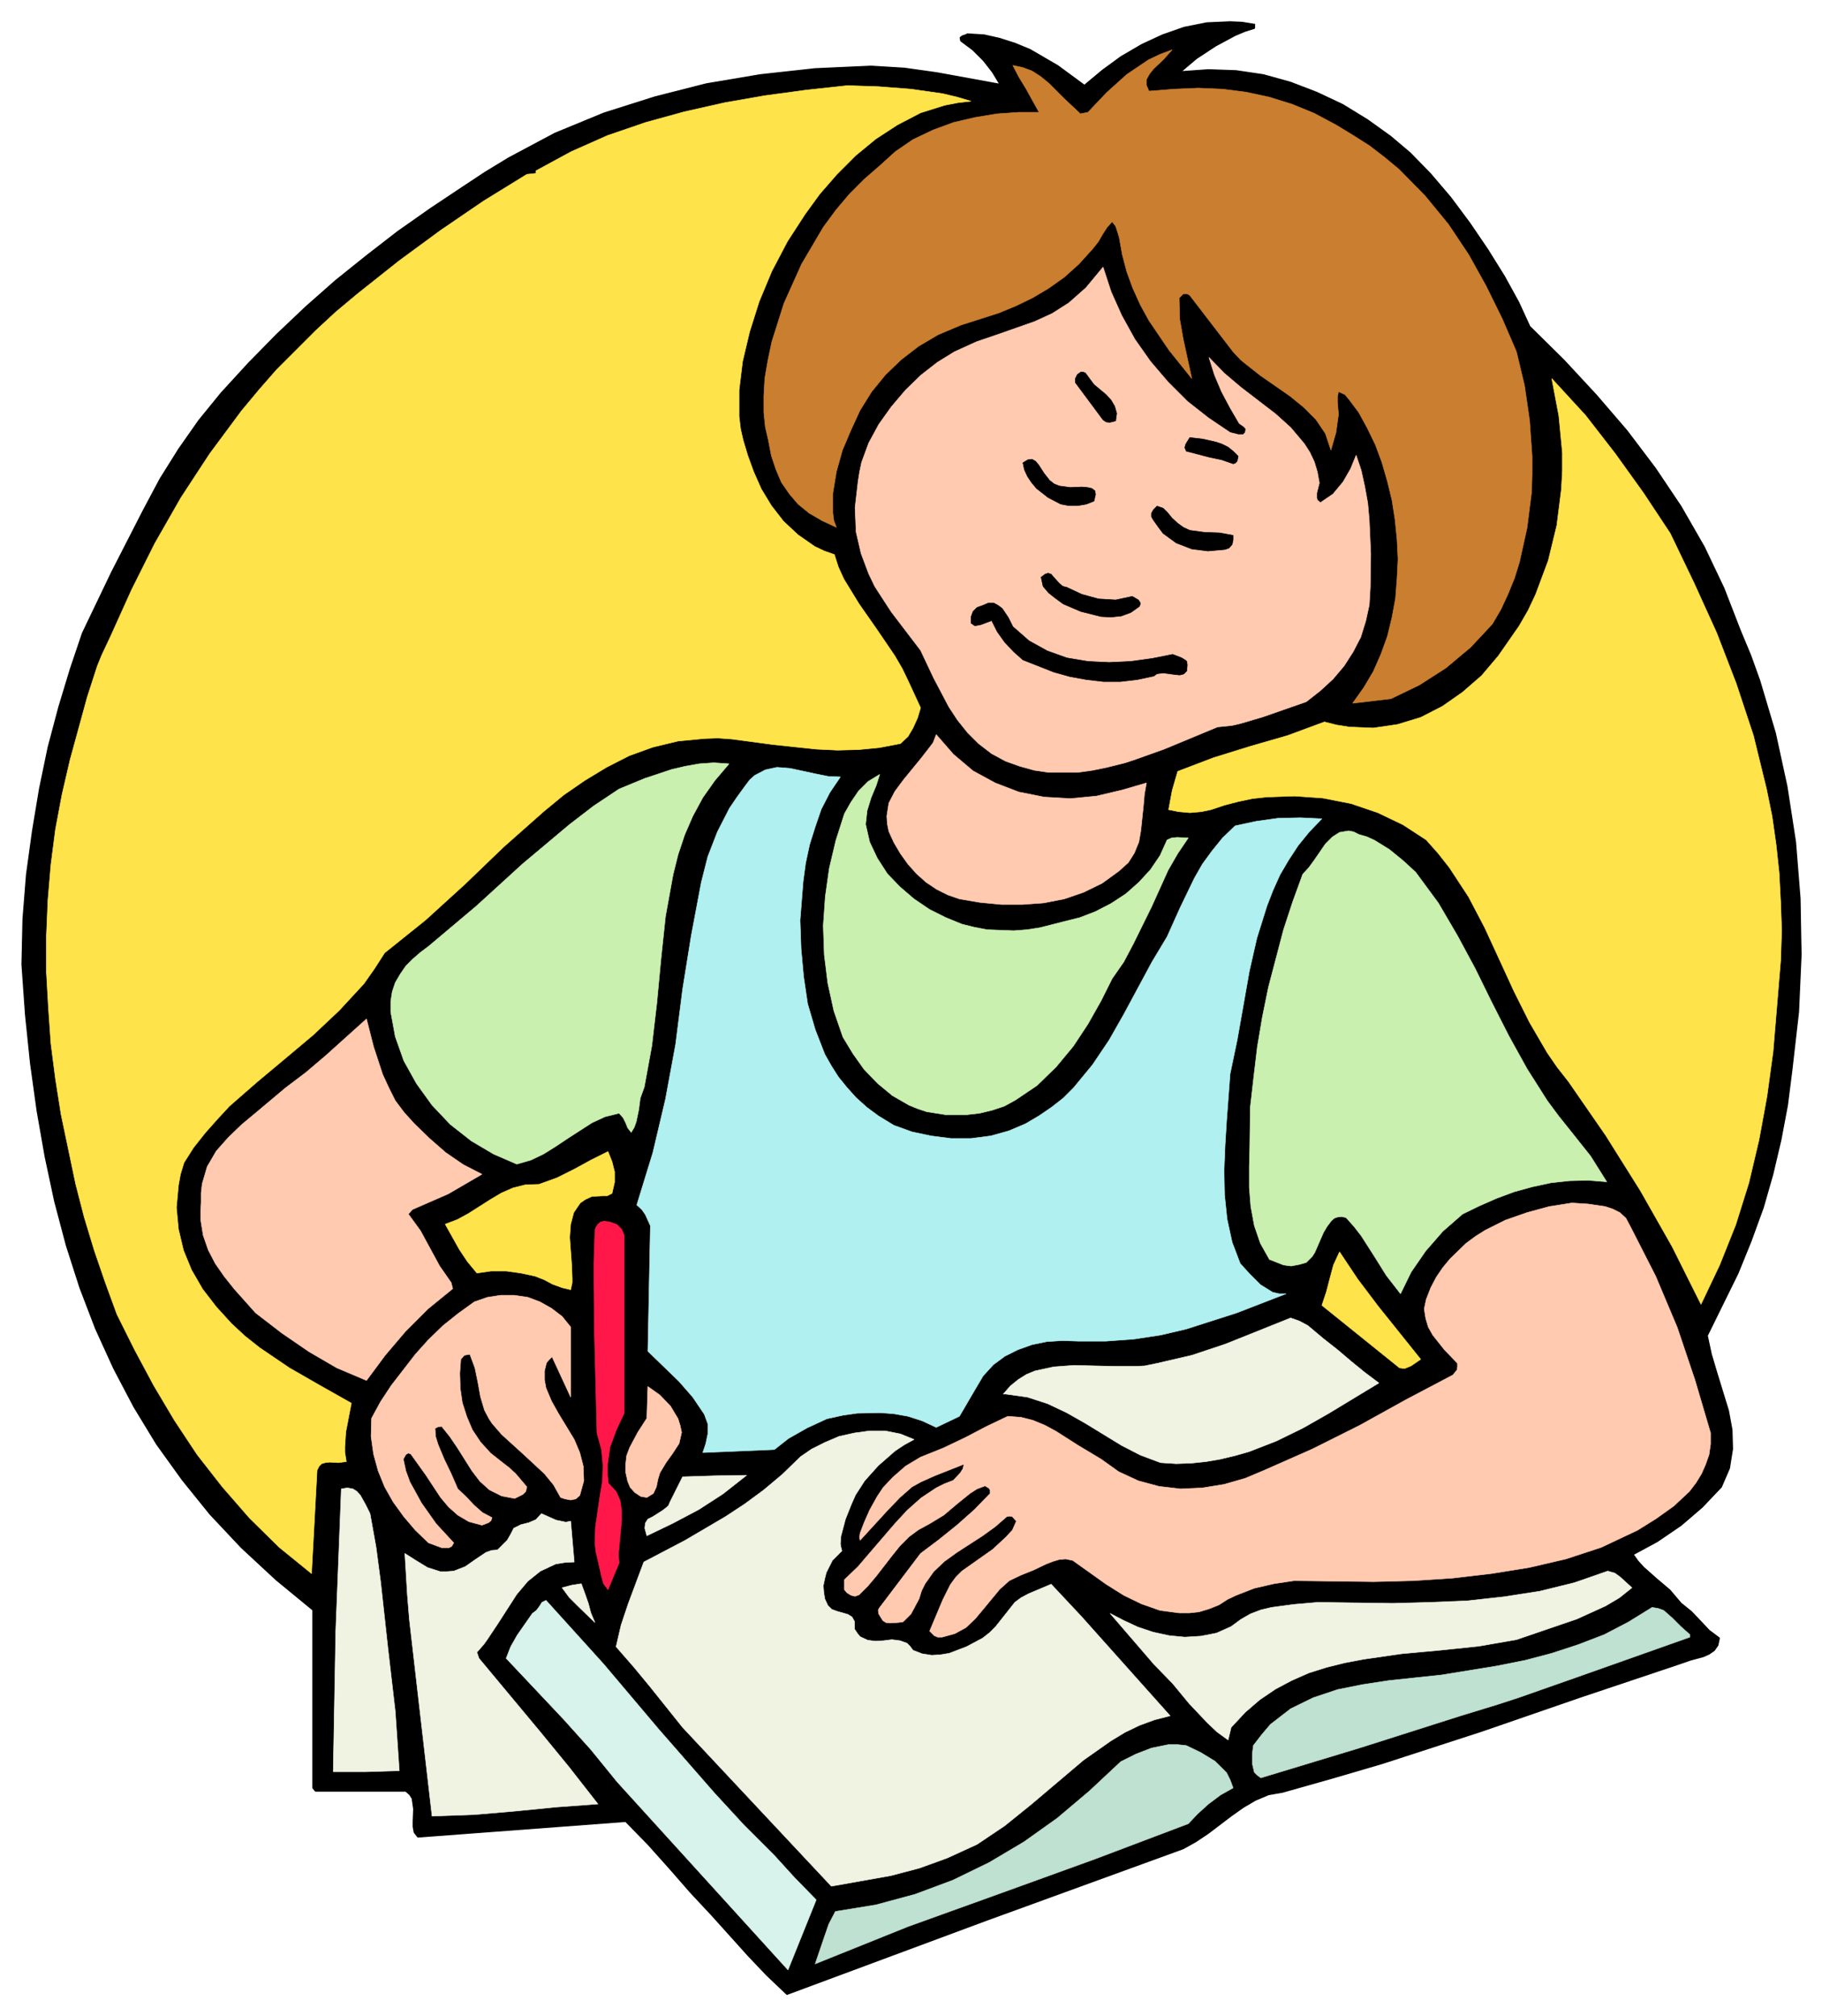
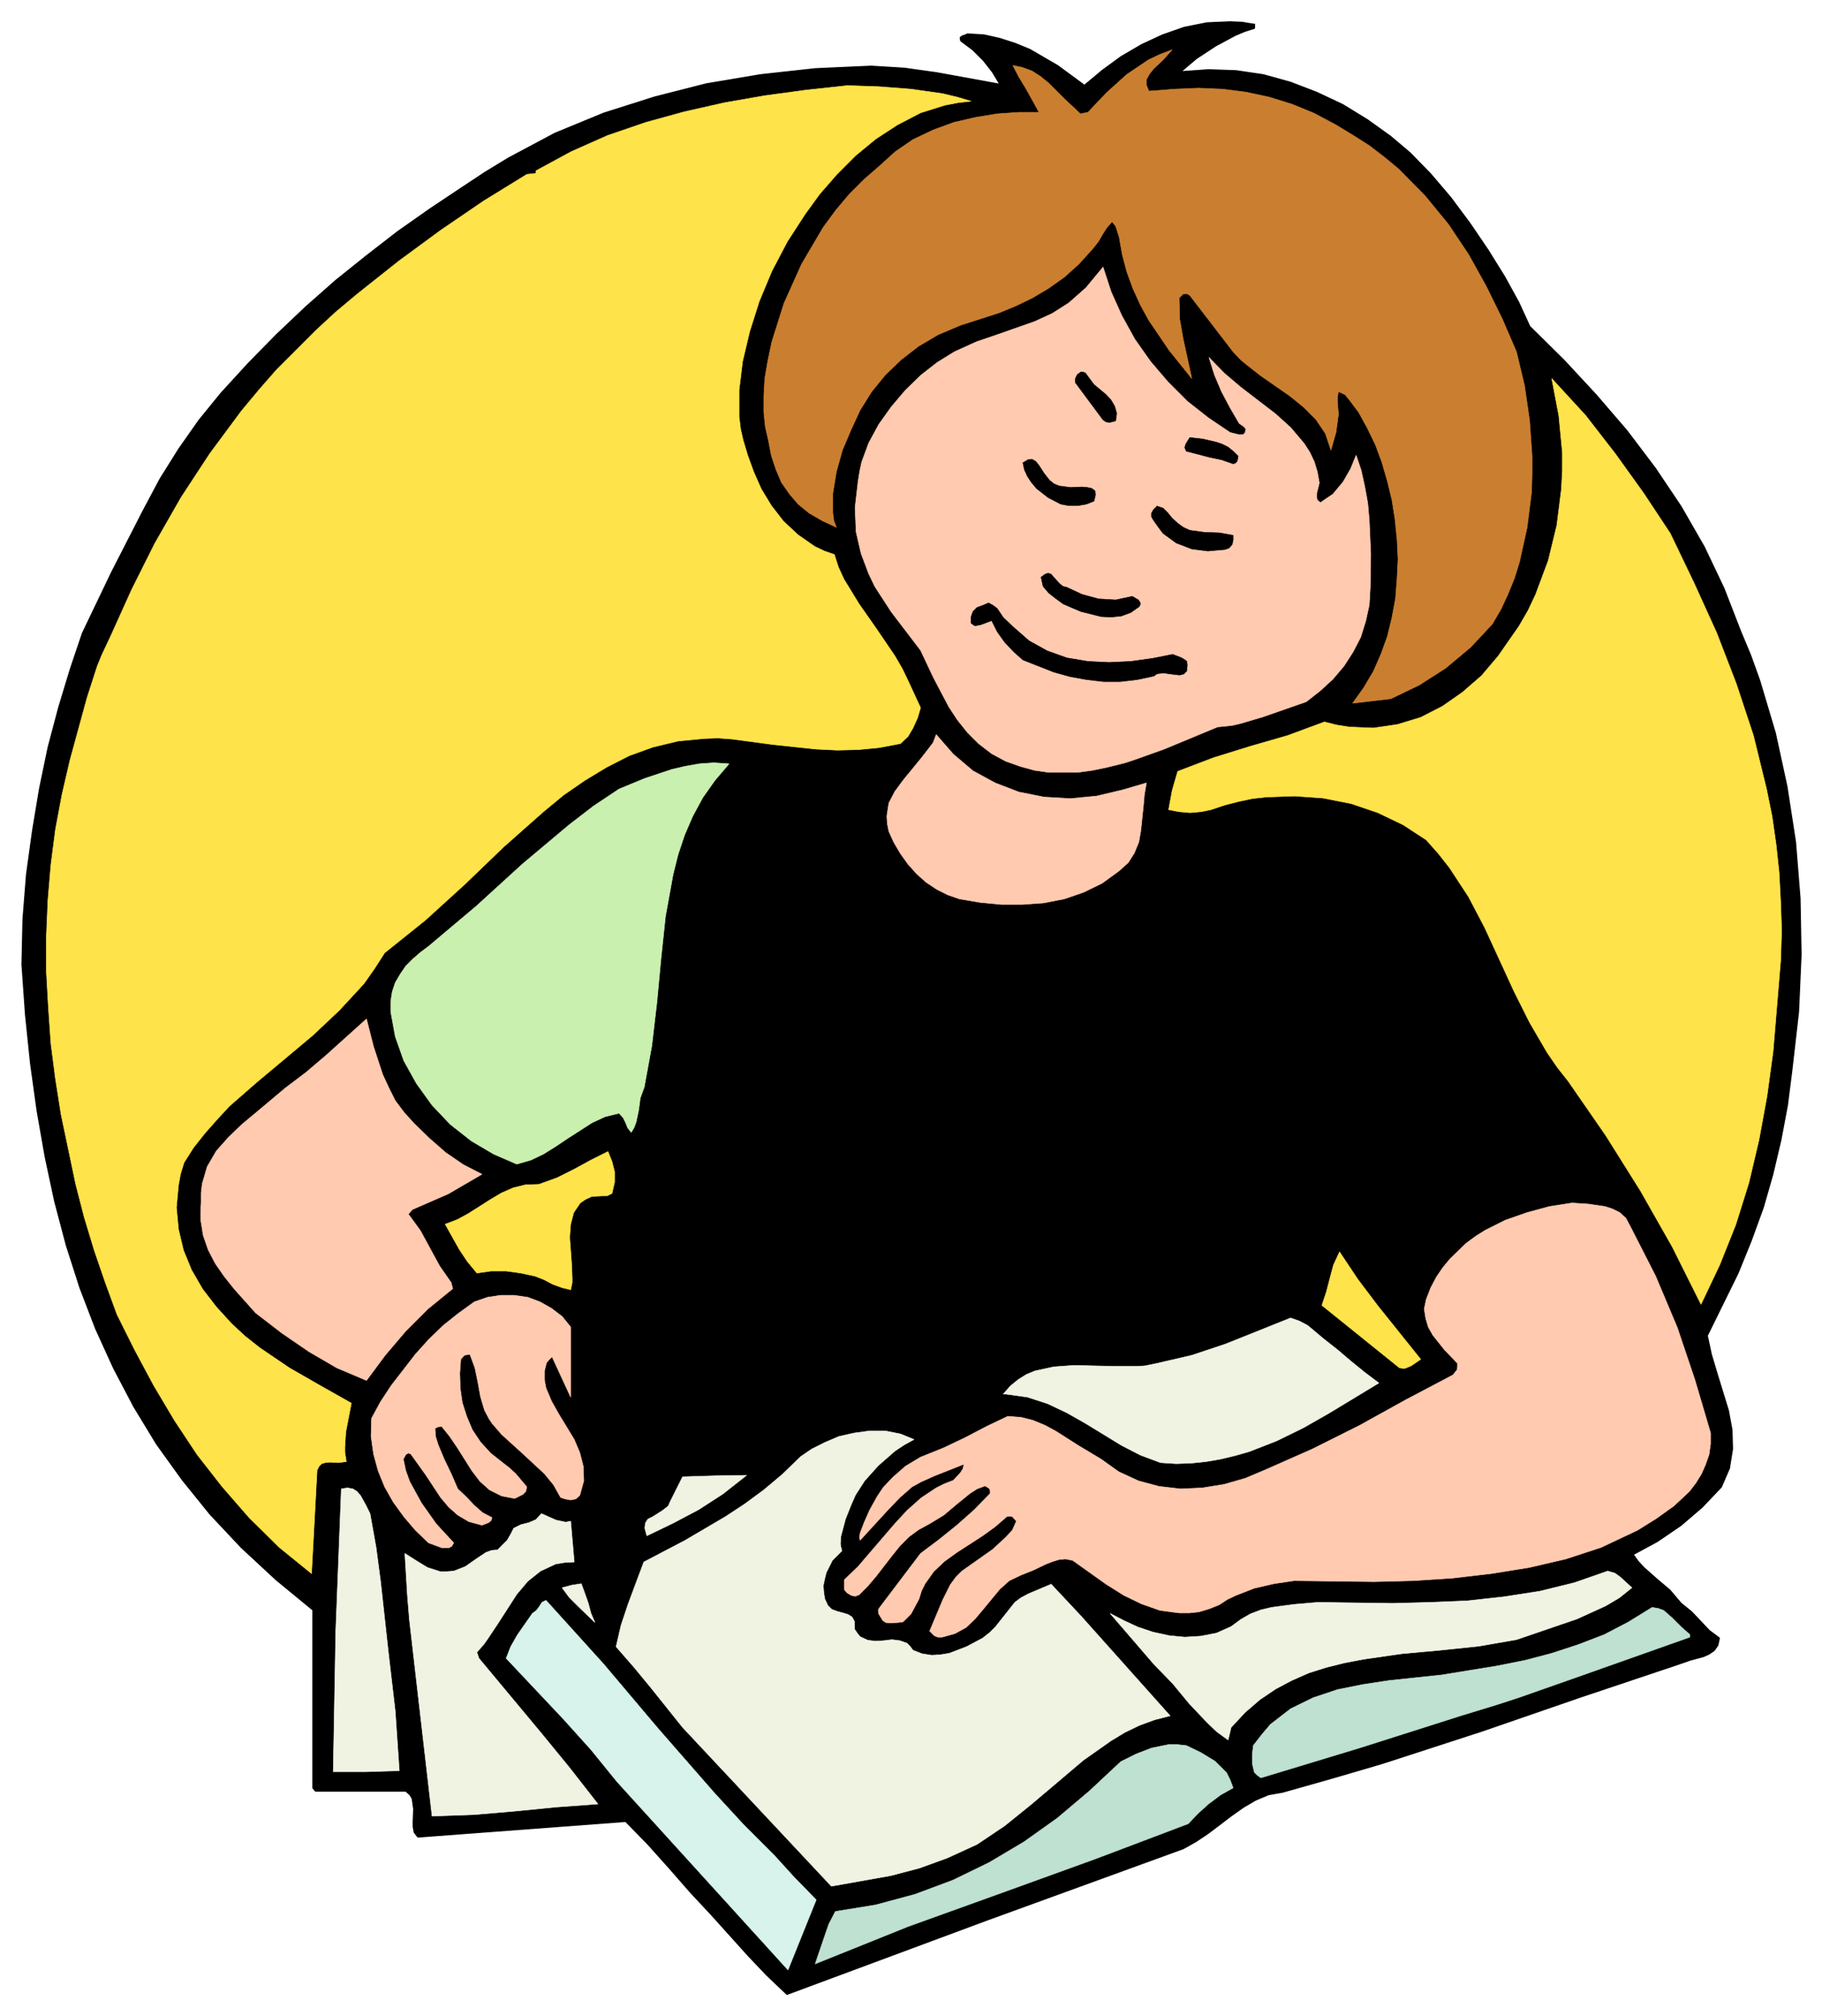
<svg xmlns="http://www.w3.org/2000/svg" width="3605.318" height="3989.578" viewBox="0 0 2703.988 2992.184">
  <rect x="0" y="0" width="2703.988" height="2992.184" fill="#333333" stroke="none" />
  <defs>
    <clipPath id="a">
-       <path d="M0 0h2703.988v2993H0Zm0 0" />
-     </clipPath>
+       </clipPath>
    <clipPath id="b">
      <path d="M0 0h2703.988v2992.184H0Zm0 0" />
    </clipPath>
  </defs>
  <g clip-path="url(#a)">
    <path style="fill:#fff;fill-opacity:1;fill-rule:nonzero;stroke:none" d="M0 2992.184h2703.988V-.961H0Zm0 0" />
  </g>
  <g clip-path="url(#b)">
    <path style="fill:#fff;fill-opacity:1;fill-rule:evenodd;stroke:#fff;stroke-width:.14;stroke-linecap:square;stroke-linejoin:bevel;stroke-miterlimit:10;stroke-opacity:1" d="M0 .5h519V575H0Zm0 0" transform="matrix(5.21 0 0 -5.21 0 2994.79)" />
  </g>
  <path style="fill:#000;fill-opacity:1;fill-rule:evenodd;stroke:#000;stroke-width:.14;stroke-linecap:square;stroke-linejoin:bevel;stroke-miterlimit:10;stroke-opacity:1" d="M357.3 567.82v-1.01l-2.73-.86-2.73-1.15-5.6-3.01-5.46-3.59-4.59-3.88 8.04.57 7.9-.28 7.75-1.15 7.76-2.16 7.46-2.87 7.33-3.45 7.03-4.31 6.61-4.74 5.6-4.74 5.74-5.88 5.75-6.75 5.46-7.33 5.17-7.61 4.73-7.61 4.03-7.33 3.16-6.89 9.76-9.63 9.19-9.91 8.76-10.19 8.04-10.63 7.33-10.92 6.6-11.49 5.6-11.77 4.74-12.21 2.88-6.9 2.58-7.18 4.45-14.93 3.31-15.23 2.44-15.8 1.29-16.08.29-16.09-.72-16.23-1.87-16.37-1.29-10.2-1.87-9.91-2.3-9.77-2.72-9.48-3.45-9.47-3.73-9.2-8.76-17.81 1.14-5.31 1.58-5.31 3.31-10.78 1-5.45.15-5.46-.87-5.46-2.29-5.31-5.46-5.75-6.03-5.17-6.75-4.6-6.9-3.73 1.44-2.01 1.58-1.72 3.73-3.31 3.74-3.16 3.16-3.73 3.01-2.44 2.59-2.73 2.44-2.59 2.87-2.15-.43-2.01-1-1.44-1.44-1-1.58-.72-3.73-1.01-3.74-1.29-27.86-9.34-27.86-9.62-28.29-9.19-14.22-4.17-14.21-4.02-4.02-.71-3.74-1.58-3.44-2.02-3.45-2.44-6.61-5.02-3.44-2.3-3.59-2.01-56.44-20.54-56.44-20.97-5.74 5.46-5.32 5.6-10.34 11.49-6.03 6.46-6.03 6.9-6.17 6.89-6.32 6.46-59.17-4.45-1 1.29-.29 1.58v1.58l.14 3.45-.43 3.02-.72 1.15-1.15 1H89.9l-.72.86v50.7l-10.48 8.62-9.91 9.19-8.91 9.48-7.89 9.77-7.33 10.19-6.46 10.63-5.74 10.92-5.17 11.34-4.46 11.64-3.87 12.06-3.31 12.5-2.73 12.78-2.29 13.07-1.87 13.5-1.44 13.93-1 14.22.29 12.93 1 12.64 1.72 12.49 2.01 12.07L13.79 362l3.01 11.35 3.31 10.92 3.44 10.19 8.33 17.38 9.05 17.67 4.74 8.9 5.31 8.48 5.74 8.18 6.32 7.76 7.76 8.47 8.04 8.19 8.33 7.9 8.47 7.47 8.76 7.03 8.91 6.9 9.19 6.46 9.48 6.32 6.31 4.17 6.61 4.02 13.21 7.04 13.93 5.74 14.51 4.6 14.64 3.73 15.37 2.59 15.65 1.72 15.94.72 9.48-.58 9.19-1.29 18.1-3.3-2.16 3.59-2.58 3.3-3.02 3.02-3.44 2.58-.15.86.58.44.86.28.57.29 4.74-.29 4.45-1 4.46-1.44 4.16-1.72 7.9-4.6 7.61-5.6 5.17 4.31 5.31 3.88 5.89 3.44 5.89 2.73 6.17 2.16 6.47 1.29 6.6.29 3.45-.15zm0 0" transform="matrix(5.21 0 0 -5.21 0 2994.79)" />
  <path style="fill:none;stroke:#000;stroke-width:.43;stroke-linecap:square;stroke-linejoin:bevel;stroke-miterlimit:10;stroke-opacity:1" d="M357.3 567.82v-1.01l-2.73-.86-2.73-1.15-5.6-3.01-5.46-3.59-4.59-3.88 8.04.57 7.9-.28 7.75-1.15 7.76-2.16 7.46-2.87 7.33-3.45 7.03-4.31 6.61-4.74 5.6-4.74 5.74-5.88 5.75-6.75 5.46-7.33 5.17-7.61 4.73-7.61 4.03-7.33 3.16-6.89 9.76-9.63 9.19-9.91 8.76-10.19 8.04-10.63 7.33-10.92 6.6-11.49 5.6-11.77 4.74-12.21 2.88-6.9 2.58-7.18 4.45-14.93 3.31-15.23 2.44-15.8 1.29-16.08.29-16.09-.72-16.23-1.87-16.37-1.29-10.2-1.87-9.91-2.3-9.77-2.72-9.48-3.45-9.47-3.73-9.2-8.76-17.81 1.14-5.31 1.58-5.31 3.31-10.78 1-5.45.15-5.46-.87-5.46-2.29-5.31-5.46-5.75-6.03-5.17-6.75-4.6-6.9-3.73 1.44-2.01 1.58-1.72 3.73-3.31 3.74-3.16 3.16-3.73 3.01-2.44 2.59-2.73 2.44-2.59 2.87-2.15-.43-2.01-1-1.44-1.44-1-1.58-.72-3.73-1.01-3.74-1.29-27.86-9.34-27.86-9.62-28.29-9.19-14.22-4.17-14.21-4.02-4.02-.71-3.74-1.58-3.44-2.02-3.45-2.44-6.61-5.02-3.44-2.3-3.59-2.01-56.44-20.54-56.44-20.97-5.74 5.46-5.32 5.6-10.34 11.49-6.03 6.46-6.03 6.9-6.17 6.89-6.32 6.46-59.17-4.45-1 1.29-.29 1.58v1.58l.14 3.45-.43 3.02-.72 1.15-1.15 1H89.9l-.72.86v50.7l-10.48 8.62-9.91 9.19-8.91 9.48-7.89 9.77-7.33 10.19-6.46 10.63-5.74 10.92-5.17 11.34-4.46 11.64-3.87 12.06-3.31 12.5-2.73 12.78-2.29 13.07-1.87 13.5-1.44 13.93-1 14.22.29 12.93 1 12.64 1.72 12.49 2.01 12.07L13.79 362l3.01 11.35 3.31 10.92 3.44 10.19 8.33 17.38 9.05 17.67 4.74 8.9 5.31 8.48 5.74 8.18 6.32 7.76 7.76 8.47 8.04 8.19 8.33 7.9 8.47 7.47 8.76 7.03 8.91 6.9 9.19 6.46 9.48 6.32 6.31 4.17 6.61 4.02 13.21 7.04 13.93 5.74 14.51 4.6 14.64 3.73 15.37 2.59 15.65 1.72 15.94.72 9.48-.58 9.19-1.29 18.1-3.3-2.16 3.59-2.58 3.3-3.02 3.02-3.44 2.58-.15.86.58.44.86.28.57.29 4.74-.29 4.45-1 4.46-1.44 4.16-1.72 7.9-4.6 7.61-5.6 5.17 4.31 5.31 3.88 5.89 3.44 5.89 2.73 6.17 2.16 6.47 1.29 6.6.29 3.45-.15 3.45-.57" transform="matrix(5.21 0 0 -5.21 0 2994.79)" />
  <path style="fill:#ca7f30;fill-opacity:1;fill-rule:evenodd;stroke:#ca7f30;stroke-width:.14;stroke-linecap:square;stroke-linejoin:bevel;stroke-miterlimit:10;stroke-opacity:1" d="m333.89 560.64-2.44-2.73-2.88-2.73-1.14-1.44-.87-1.58v-1.58l.72-1.72 7.18.57 6.9.29 6.89-.29 6.75-.86 6.6-1.43 6.47-2.01 6.31-2.59 6.18-3.3 4.74-2.88 4.74-3.01 4.31-3.3 4.16-3.45 7.47-7.61 6.6-8.05 5.75-8.61 5.03-9.05 4.59-9.34 4.02-9.33 2.3-9.63 1.44-9.91.71-10.19v-5.17l-.14-5.03-1.29-10.2-2.16-9.77-1.43-4.59-1.87-4.6-2.01-4.31-2.44-4.16-6.18-6.61-7.03-5.89-7.61-4.88-8.05-3.88-10.91-1.29 3.16 4.45 2.73 4.6 2.15 4.88 1.87 5.17 1.29 5.32 1.01 5.45.43 5.6.28 5.61-.28 5.6-.58 5.74-.86 5.46-1.29 5.31-1.58 5.46-1.87 5.03-2.3 4.74-2.44 4.45-1.29 1.72-1.29 1.73-1.3 1.58-1.86.86-.29-1.44v-1.72l.29-3.3-.72-5.17-1.44-5.03-1.58 4.74-2.72 4.02-3.45 3.45-3.88 3.16-8.47 5.89-4.02 3.16-1.58 1.29-2.16 2.3-12.35 16.08-.71.43h-1.15l-1.15-1.15.14-6.03 1.01-5.74 2.44-11.21-6.46 8.05-5.75 8.47-2.44 4.45-2.15 4.74-1.73 4.74-1.29 4.89-.86 4.88-.72 2.3-.29.86-1 1.29-1.44-1.58-1.29-2.01-1.15-2.01-1.58-2.01-4.02-4.45-4.16-3.74-4.46-3.16-4.59-2.73-4.74-2.29-4.88-2.01-10.77-3.45-6.47-2.73-5.6-3.3-5.02-3.88-4.46-4.31-3.87-4.74-3.31-5.31-2.58-5.61-2.44-5.74-1.73-6.18-1-6.17v-5.46l.29-2.3.71-1.87-4.02 1.87-3.73 2.16-3.16 2.58-2.44 2.87-2.3 3.31-1.58 3.73-1.29 3.88-.86 4.45-.86 3.74-.43 4.16v4.6l.28 5.02.86 5.03 1.15 5.46 3.45 10.91 5.03 11.21 6.17 10.48 3.59 4.88 3.88 4.6 4.16 4.17 4.46 3.87 4.45 4.03 5.02 3.44 5.75 2.73 5.89 2.16 6.17 1.43 6.18 1.01 6.17.43h5.75l-3.74 6.75-2.01 3.3-1.72 3.31 2.73-.58 2.72-1 2.45-1.58 2.29-1.87 4.46-4.45 4.59-4.31 2.16.43 5.31 5.6 5.74 5.17 6.18 4.17 3.3 1.57zm0 0" transform="matrix(5.21 0 0 -5.21 0 2994.79)" />
  <path style="fill:#ffe34a;fill-opacity:1;fill-rule:evenodd;stroke:#ffe34a;stroke-width:.14;stroke-linecap:square;stroke-linejoin:bevel;stroke-miterlimit:10;stroke-opacity:1" d="m276.59 545.99-3.74-.43-3.73-.72-6.89-2.16-6.61-3.44-6.17-4.02-5.75-4.74-5.31-5.32-4.88-5.6-4.17-5.74-5.03-7.76-4.45-8.47-3.59-8.62-2.73-8.62-2.01-8.47-1-8.19v-7.47l.43-3.59.72-3.16 1.29-4.31 1.72-4.74 2.16-4.88 2.87-4.74 3.45-4.45 4.16-3.88 4.74-3.3 2.73-1.3 2.87-1 1.15-3.59 1.58-3.45 4.31-7.04 5.02-7.18 5.17-7.61 2.16-3.73 1.72-3.59 3.45-7.47-.86-2.88-1.3-2.87-1.43-2.44-2.16-2.01-6.03-1.15-5.89-.57-6.03-.15-6.03.29-12.21 1.29-11.77 1.58-4.02.29-3.88-.14-7.47-.72-7.18-1.73-6.75-2.44-6.46-3.3-6.18-3.74-6.03-4.16-5.74-4.74-11.35-10.05-11.05-10.63-11.21-10.2-11.63-9.33-2.87-4.46-3.02-4.31-7.03-7.61-7.47-7.04-8.04-6.75-7.9-6.6-7.9-6.9-3.45-3.73-3.44-3.88-3.3-4.16-2.73-4.31-1.01-3.31-.57-3.16-.58-6.32.58-6.17 1.43-6.03 2.3-5.6 3.16-5.46 3.88-5.03 4.31-4.74 3.87-3.59 4.17-3.3 8.47-5.75 8.76-5.03 8.9-5.02-1.58-8.19-.28-4.31v-1.43l.43-2.73-2.3-.29-2.44.14-1.29-.14-1.01-.29-.72-.72-.57-1.14-1.58-29.45-9.19 7.47-8.47 8.33-7.76 8.91-7.18 9.19-6.46 9.76-5.89 9.91-5.46 10.2-5.02 10.06-3.31 9.04-3.16 9.2-2.87 9.48-2.44 9.47-4.16 19.83-1.58 10.05-1.3 10.05-.71 10.2-.58 10.2v10.19l.43 10.2.86 10.2 1.3 10.05 1.86 9.91 2.3 9.91 4.88 17.81 2.88 8.91 1.29 3.16 2.44 5.17 6.03 13.36 6.61 13.21 7.47 13.07 8.18 12.49 9.05 12.21 5.02 6.03 5.03 5.75 11.06 11.06 5.74 5.31 6.18 5.17 11.77 9.34 11.92 8.76 12.21 8.33 12.35 7.61 2.58.29v.72l10.06 5.46 10.34 4.59 10.91 3.74 10.92 3.01 11.48 2.59 11.49 2.01 11.63 1.58 11.92 1.29 8.76-.29 9.34-.72 9.05-1.29 4.16-1zm0 0" transform="matrix(5.21 0 0 -5.21 0 2994.79)" />
  <path style="fill:#ffcab0;fill-opacity:1;fill-rule:evenodd;stroke:#ffcab0;stroke-width:.14;stroke-linecap:square;stroke-linejoin:bevel;stroke-miterlimit:10;stroke-opacity:1" d="m350.4 451.63 2.3-.58h1.44l.57.58.14 1-.43.58-1.43 1-2.59 4.45-2.44 4.6-2.01 4.74-1.58 5.03 4.31-4.46 4.74-4.02 9.91-7.61 4.31-3.88 3.87-4.59 1.58-2.45 1.29-2.72.87-2.88.57-3.16-.72-2.87v-1.44l.15-.57.86-.72 3.59 2.44 2.87 3.45 2.15 3.74 1.58 3.87 1.44-4.31 1.01-4.59.86-4.74.43-4.88.43-9.63-.14-9.48-.29-5.02-1.01-4.6-1.43-4.6-2.16-4.16-2.58-4.02-3.16-3.74-3.59-3.3-4.02-3.16-12.35-4.31-6.32-1.87-2.44-.57-4.17-.43-15.22-6.32-8.04-2.87-3.02-1.01-5.17-1.29-4.16-.86-4.17-.58h-8.33l-4.02.58-4.16 1.15-4.02 1.43-4.02 2.16-3.74 2.87-3.16 3.16-2.87 3.59-2.44 3.73-4.31 8.19-3.73 7.9-8.33 10.92-3.45 5.31-1.29 2.01-1.72 3.59-2.16 5.75-1.43 6.17-.29 6.9.86 7.46.43 2.73.58 2.73 2.01 5.46 2.87 5.31 3.59 5.03 4.02 4.74 4.45 4.31 4.6 3.59 4.88 3.02 6.32 2.87 5.89 2.01 10.62 3.73 5.03 2.3 4.74 3.02 4.88 4.31 4.88 5.89 2.3-7.04 3.02-6.75 3.73-6.75 4.45-6.32 5.03-5.89 5.46-5.46 6.03-4.74zm0 0" transform="matrix(5.21 0 0 -5.21 0 2994.79)" />
  <path style="fill:#000;fill-opacity:1;fill-rule:evenodd;stroke:#000;stroke-width:.14;stroke-linecap:square;stroke-linejoin:bevel;stroke-miterlimit:10;stroke-opacity:1" d="m309.19 468.57 1.15-1.58 1.29-1.72 3.44-2.87 1.44-1.58 1.01-1.73.57-2.01-.29-2.15-1.72-.43-1.01.14-.86.58-7.9 10.63v1.14l.58 1.15 1 .72h.58zm0 0" transform="matrix(5.21 0 0 -5.21 0 2994.79)" />
  <path style="fill:#ffe34a;fill-opacity:1;fill-rule:evenodd;stroke:#ffe34a;stroke-width:.14;stroke-linecap:square;stroke-linejoin:bevel;stroke-miterlimit:10;stroke-opacity:1" d="m475.77 422.9 6.75-14.07 6.46-14.22 5.6-14.51 4.89-14.79 3.73-15.23 1.58-7.75 1.15-8.05.86-8.04.43-8.19.29-8.33-.29-8.61-2.15-25.86-1.73-12.63-.86-4.74-1.43-7.76-2.88-12.21-3.73-11.92-4.59-11.49-5.32-11.2-8.18 16.37-9.05 15.94-9.91 15.8-10.63 15.37-3.16 4.02-2.87 4.17-5.02 8.61-4.46 8.91-4.16 9.05-4.17 9.05-4.59 8.76-5.46 8.33-3.16 4.02-3.44 3.88-6.61 4.31-7.18 3.44-7.61 2.59-8.04 1.58-8.05.57-8.04-.28-4.02-.44-4.02-.86-3.88-1-3.87-1.3-2.73-.57-3.31-.29-3.16.29-2.87.57 1.01 5.46 1.58 5.46 10.19 3.88 10.63 3.3 10.48 3.02 10.49 3.88 3.44-.87 3.59-.57 6.9-.29 6.89 1.01 3.3 1 3.31 1.01 6.17 3.16 5.75 4.02 5.45 4.74 4.74 5.6 5.89 8.47 2.58 4.46 2.16 4.59 3.59 9.63 2.44 10.05 1.29 10.2.29 5.31v5.17l-1.01 10.49-2.01 10.62 9.63-10.48 8.47-10.92 8.04-11.2zm0 0" transform="matrix(5.21 0 0 -5.21 0 2994.79)" />
-   <path style="fill:#000;fill-opacity:1;fill-rule:evenodd;stroke:#000;stroke-width:.14;stroke-linecap:square;stroke-linejoin:bevel;stroke-miterlimit:10;stroke-opacity:1" d="m352.7 444.88-.29-1.44-.57-.57-.58-.15-3.3 1.15-3.45.72-6.6 1.72-.43 1.01.28 1 1.15 1.87 3.74-.43 3.73-.86 1.72-.58 1.73-.86 1.58-1.29zm-53.71-6.9 1.29-1 1.44-.58 3.16-.43 3.3.14 1.58-.14 1.29-.29.87-.71.14-1.01-.43-1.87-2.16-.86-2.44-.43h-2.58l-2.3.43-3.59 1.87-3.3 2.58-1.44 1.73-1.15 1.72-.86 1.87-.43 2.01 1.44.86 1.14.14 1.01-.57.86-1.01 1.58-2.44zm36.48-12.21 1.58-1.15 1.86-.86 4.17-.57 4.31-.15 3.87-.71v-1.3l-.28-1.29-.86-1-1.15-.43-4.89-.44-4.59.58-4.45 1.72-3.74 2.73-1.29 1.72-1.44 2.02-.57 1v1.01l.57 1 1.01 1.01 1.72-.58 1.3-1.29 1.29-1.58zm-31.6-18.24 4.31-2.01 4.74-1.29 4.88-.29 4.74 1.01 1.73-1.01.57-.86v-.29l-.29-.71-2.44-1.73-2.73-1-2.87-.29-2.87.14-5.75 1.44-5.02 2.15-2.16 1.58-2.01 1.58-1.58 1.87-.57 2.59 1.15.86.86.28.86-.28.72-.86 1.58-1.73 1-.86zm-15.36-11.2 4.59-4.02 5.17-2.87 5.6-2.01 6.04-1.01 6.03-.29 6.17.29 6.18.86 5.74 1.15 2.59-1 1.14-.72.29-.29.15-1-.15-1.73-.86-.86-1.15-.29-1.43.15-3.16.43-1.44-.15-.57-.14-.72-.57-4.74-1.01-4.88-.57h-4.74l-4.89.57-4.73.86-4.6 1.29-8.76 3.45-2.59 2.3-2.58 2.73-2.15 3.01-1.58 3.16-3.02-1.14-1.44-.29h-.43l-1 .72v1.72l.57 1.58 1.15 1.15 1.58.57 1.72.72h1.44l1.29-.72 1.15-.86 1.73-2.58zm0 0" transform="matrix(5.21 0 0 -5.21 0 2994.79)" />
+   <path style="fill:#000;fill-opacity:1;fill-rule:evenodd;stroke:#000;stroke-width:.14;stroke-linecap:square;stroke-linejoin:bevel;stroke-miterlimit:10;stroke-opacity:1" d="m352.7 444.88-.29-1.44-.57-.57-.58-.15-3.3 1.15-3.45.72-6.6 1.72-.43 1.01.28 1 1.15 1.87 3.74-.43 3.73-.86 1.72-.58 1.73-.86 1.58-1.29zm-53.71-6.9 1.29-1 1.44-.58 3.16-.43 3.3.14 1.58-.14 1.29-.29.87-.71.14-1.01-.43-1.87-2.16-.86-2.44-.43h-2.58l-2.3.43-3.59 1.87-3.3 2.58-1.44 1.73-1.15 1.72-.86 1.87-.43 2.01 1.44.86 1.14.14 1.01-.57.86-1.01 1.58-2.44zm36.48-12.21 1.58-1.15 1.86-.86 4.17-.57 4.31-.15 3.87-.71v-1.3l-.28-1.29-.86-1-1.15-.43-4.89-.44-4.59.58-4.45 1.72-3.74 2.73-1.29 1.72-1.44 2.02-.57 1v1.01l.57 1 1.01 1.01 1.72-.58 1.3-1.29 1.29-1.58zm-31.6-18.24 4.31-2.01 4.74-1.29 4.88-.29 4.74 1.01 1.73-1.01.57-.86v-.29l-.29-.71-2.44-1.73-2.73-1-2.87-.29-2.87.14-5.75 1.44-5.02 2.15-2.16 1.58-2.01 1.58-1.58 1.87-.57 2.59 1.15.86.86.28.86-.28.72-.86 1.58-1.73 1-.86zm-15.36-11.2 4.59-4.02 5.17-2.87 5.6-2.01 6.04-1.01 6.03-.29 6.17.29 6.18.86 5.74 1.15 2.59-1 1.14-.72.29-.29.15-1-.15-1.73-.86-.86-1.15-.29-1.43.15-3.16.43-1.44-.15-.57-.14-.72-.57-4.74-1.01-4.88-.57h-4.74l-4.89.57-4.73.86-4.6 1.29-8.76 3.45-2.59 2.3-2.58 2.73-2.15 3.01-1.58 3.16-3.02-1.14-1.44-.29h-.43l-1 .72v1.72l.57 1.58 1.15 1.15 1.58.57 1.72.72l1.29-.72 1.15-.86 1.73-2.58zm0 0" transform="matrix(5.21 0 0 -5.21 0 2994.79)" />
  <path style="fill:#ffcab0;fill-opacity:1;fill-rule:evenodd;stroke:#ffcab0;stroke-width:.14;stroke-linecap:square;stroke-linejoin:bevel;stroke-miterlimit:10;stroke-opacity:1" d="m319.67 349.8 6.89 2.01-.57-3.31-.29-3.3-.72-6.89-.57-3.31-1.29-3.16-1.73-2.73-2.72-2.44-4.74-3.44-5.32-2.59-5.45-1.87-5.89-1.15-6.03-.43h-6.04l-6.03.58-5.88 1-3.31 1.15-3.16 1.58-3.01 2.01-2.73 2.44-2.44 2.73-2.16 3.02-1.86 3.16-1.44 3.16-.43 2.15-.14 2.16.28 1.86.29 1.87 1.72 3.31 2.44 3.3 5.17 6.32 2.45 3.16.86 1.15.86 2.29 4.88-5.6 5.6-4.74 6.32-3.44 6.75-2.59 7.18-1.43 7.47-.44 7.47.72zm0 0" transform="matrix(5.21 0 0 -5.21 0 2994.79)" />
  <path style="fill:#caf0b0;fill-opacity:1;fill-rule:evenodd;stroke:#caf0b0;stroke-width:.14;stroke-linecap:square;stroke-linejoin:bevel;stroke-miterlimit:10;stroke-opacity:1" d="m207.66 357.26-4.02-4.74-3.45-4.88-2.87-5.31-2.3-5.32-1.87-5.6-1.43-5.74-2.16-11.92-1.29-12.21-1.15-12.21-1.44-12.35-2.15-11.78-1.15-3.16-.43-3.3-.72-3.45-.57-1.58-.86-1.44-1.01 1.3-.57 1.43-.72 1.44-1.15 1.29-4.02-1-3.73-1.73-6.9-4.45-3.44-2.3-3.45-2.15-3.59-1.72-4.02-1.15-6.61 2.87-6.32 3.73-6.03 4.74-5.17 5.46-4.45 6.18-3.59 6.46-2.44 6.89-1.29 7.04v3.02l.43 2.73.86 2.58 1.43 2.44 1.58 2.3 2.01 2.01 2.16 1.87 2.3 1.72 13.64 11.49 13.07 11.92 13.35 11.21 6.9 5.31 7.32 4.88 7.32 3.02 7.76 2.58 3.73.87 4.02.71 4.17.29zm0 0" transform="matrix(5.21 0 0 -5.21 0 2994.79)" />
-   <path style="fill:#b0f0f0;fill-opacity:1;fill-rule:evenodd;stroke:#b0f0f0;stroke-width:.14;stroke-linecap:square;stroke-linejoin:bevel;stroke-miterlimit:10;stroke-opacity:1" d="m239.39 353.53-3.01-4.45-2.44-4.74-1.73-5.03-1.58-5.03-1.15-5.31-.71-5.31-.86-10.92.28-8.19.72-7.9 1.15-7.75 2.15-7.33 2.73-7.03 1.87-3.31 2.01-3.16 2.44-3.01 2.59-2.88 3.01-2.72 3.3-2.45 4.46-2.72 5.17-1.87 5.45-1.15 5.6-.72h5.75l5.6.72 5.17 1.44 4.74 2.01 3.88 2.29 3.59 2.45 3.3 2.58 3.01 3.02 5.32 6.46 4.74 7.04 4.16 7.32 4.02 7.47 4.02 7.47 4.31 7.18 3.74 8.33 4.02 8.33 2.29 4.02 2.73 3.74 3.02 3.73 3.59 3.45 6.03 1.29 6.18.86 6.31.15 6.18-.29-3.59-3.73-3.16-3.88-2.73-4.17-2.44-4.16-2.01-4.46-1.72-4.45-2.88-9.19-2.15-9.48-1.72-9.77-1.73-9.76-2.01-9.62-1-13.36-.43-7.04-.29-7.18.14-6.89.72-6.9 1.44-6.61 1.15-3.01 1.14-3.02 2.73-3.01 3.02-3.02 3.45-2.15 1.86-.44h2.01l-14.07-5.45-14.36-4.6-7.33-1.72-7.61-1.15-7.9-.58h-8.04l-4.45.15-4.45-.29-4.17-.86-4.02-1.44-3.73-1.86-3.3-2.45-2.88-3.16-2.29-3.87-4.45-7.62-6.61-3.16-4.02 1.87-4.02 1.29-4.02.72-3.88.29-6.61-.14-4.02-.58-4.59-1-5.6-2.59-5.32-3.02-4.02-3.16-20.39-.86.86 2.59.57 2.73v2.87l-1 2.73-3.3 4.88-3.88 4.45-8.9 8.62.71 35.76-1.43 3.16-1.01 1.44-1.43 1.29 4.59 14.94 3.59 15.22 2.87 15.52 2.01 15.79 2.45 15.23 2.87 15.22 1.86 7.33 2.73 7.04 3.45 6.75 2.15 3.16 2.3 3.16 1.29 1.72 1.44 1.29 3.02 1.58 3.3.72 3.73-.29 7.33-1.58 3.59-.72zm0 0" transform="matrix(5.21 0 0 -5.21 0 2994.79)" />
-   <path style="fill:#caf0b0;fill-opacity:1;fill-rule:evenodd;stroke:#caf0b0;stroke-width:.14;stroke-linecap:square;stroke-linejoin:bevel;stroke-miterlimit:10;stroke-opacity:1" d="m246.57 340.03 1.15-5.03 2.16-4.59 2.87-4.46 3.59-3.73 4.02-3.45 4.45-3.01 4.6-2.3 4.59-1.87 3.45-.86 3.73-.72 7.61-.29 3.74.29 3.73.58 6.75 1.72 4.6 1.15 4.45 1.72 4.45 2.3 4.17 2.73 3.73 3.3 3.3 3.59 2.73 4.02 2.01 4.46 1.29.57 1.58.15 3.16-.15-3.01-4.45-2.73-4.74-4.74-10.48-5.17-10.49-2.73-5.17-3.3-4.74-3.16-6.32-3.73-6.61-4.17-6.32-4.88-5.88-5.46-5.32-6.17-4.16-3.16-1.73-3.45-1.15-3.59-.86-3.73-.43h-5.89l-5.46.86-2.58.87-2.45 1-4.73 2.73-4.17 3.45-3.88 4.02-3.16 4.45-2.87 4.74-2.58 7.47-1.73 7.9-1 8.04-.29 8.33.58 8.33 1.14 8.04 1.87 7.9 2.44 7.62 1.87 3.3 2.15 3.16 2.73 2.73 3.31 2.01-1.01-3.16-1.44-3.45-1.15-3.73zm156.68-13.64 6.46-8.77 5.46-9.33 5.03-9.34 4.73-9.62 4.89-9.62 5.17-9.34 5.74-9.05 3.3-4.45 3.45-4.31 5.6-7.04 4.6-7.32-5.32.43-5.31-.14-5.31-.58-5.32-1.15-5.17-1.43-5.02-1.87-4.89-2.15-4.73-2.3-5.61-4.89-4.88-5.6-4.16-6.03-3.02-6.18-4.02 5.18-3.59 5.74-3.59 5.6-2.01 2.59-2.3 2.58-1.29.29-1.15-.14-.86-.29-.86-.72-1.29-1.72-1.01-1.73-2.44-5.6-.72-1.15-1.72-1.72-2.01-.58-2.3-.43-2.16.29-4.02 1.58-2.58 4.6-1.72 5.02-1.01 5.46-.43 5.46v5.74l.14 5.75.15 11.35 1 8.76 1.01 8.47 1.43 8.47 1.73 8.48 4.3 16.37 2.59 7.9 2.87 7.9 1.73 1.87 1.57 2.15 3.16 4.6 2.01 2.01 2.02 1.29 2.58.43 1.44-.28 1.43-.72 2.44-.72 2.16-1.01 4.16-2.58 3.88-3.16zm0 0" transform="matrix(5.21 0 0 -5.21 0 2994.79)" />
  <path style="fill:#ffcab0;fill-opacity:1;fill-rule:evenodd;stroke:#ffcab0;stroke-width:.14;stroke-linecap:square;stroke-linejoin:bevel;stroke-miterlimit:10;stroke-opacity:1" d="m118.05 254.72 4.3-4.17 4.6-4.02 5.03-3.45 5.31-2.73-9.62-5.6-10.2-4.45-1.15-1.29 3.45-4.74 2.73-5.03 2.73-5.03 3.3-4.74.43-1.72-7.04-5.74-6.46-6.47-5.74-6.75-5.32-7.18-8.47 3.59-7.9 4.6-7.75 5.31-7.47 5.75-6.03 6.75-2.87 3.59-2.59 3.73-2.01 3.88-1.44 4.17-.71 4.45v2.44l.14 2.44v2.73l.29 2.58 1.43 4.89 2.59 4.45 3.44 3.88 3.88 3.73 4.31 3.59 8.04 6.75 5.89 4.46 5.74 4.88 11.49 10.34 2.01-7.9 2.59-7.9 1.72-3.73 1.87-3.74 2.58-3.44zm0 0" transform="matrix(5.21 0 0 -5.21 0 2994.79)" />
  <path style="fill:#ffe34a;fill-opacity:1;fill-rule:evenodd;stroke:#ffe34a;stroke-width:.14;stroke-linecap:square;stroke-linejoin:bevel;stroke-miterlimit:10;stroke-opacity:1" d="m173.19 246.82 1.15-2.88.72-2.87v-3.01l-.72-3.16-1.44-.72h-1.29l-3.01-.15-1.87-.86-1.44-1-1.86-2.73-.87-3.31-.28-3.73.57-7.9.14-3.73v-1.3l-.43-2.01-2.44.58-2.73 1-2.44 1.3-2.58 1-4.02.86-4.17.58h-4.31l-4.02-.58-2.73 3.31-2.29 3.44-4.02 7.18 3.44 1.3 3.16 1.72 6.32 4.02 3.16 1.87 3.3 1.44 3.45.86 3.88.14 5.17 1.87 4.88 2.44 4.74 2.59zm0 0" transform="matrix(5.21 0 0 -5.21 0 2994.79)" />
  <path style="fill:#ffcab0;fill-opacity:1;fill-rule:evenodd;stroke:#ffcab0;stroke-width:.14;stroke-linecap:square;stroke-linejoin:bevel;stroke-miterlimit:10;stroke-opacity:1" d="m464.43 225.42 7.18-14.08 6.17-14.65 5.03-14.94 4.45-15.08v-3.16l-.43-3.01-1.01-2.87-1.14-2.59-1.58-2.58-1.87-2.45-4.45-4.16-5.03-3.59-5.31-3.31-10.34-4.88-10.05-3.3-10.49-2.44-10.77-1.73-11.06-1.29-11.05-.72-11.35-.29-22.69.29-5.74-.86-5.6-1.29-5.17-2.01-2.45-1.15-2.44-1.58-2.87-1.15-2.87-.86-2.73-.29h-2.87l-5.46.72-5.31 1.87-5.03 2.44-5.03 3.16-9.47 6.75-2.01.43-1.87-.15-1.87-.57-1.86-.72-3.59-1.72-3.59-1.44-3.31-1.58-2.73-2.44-4.74-5.74-2.29-2.73-2.59-2.45-3.16-1.72-3.59-1h-1.29l-1.01.43-1.29 1.29 1.87 4.45 1.87 4.45 2.15 4.31 1.58 2.16 1.72 1.72 8.76 6.18 3.88 3.59 1.29 1.43.43.43 1.15 2.59-1.15 1.29-.71.15-.87-.15-3.3-2.87-3.59-2.59-7.32-4.73-3.59-2.59-3.02-2.87-2.44-3.45-1.01-2.01-.71-2.3-2.3-4.31-1.58-1.58-.58-.57-.28-.15-1.29-.14-2.3-.14-1.15.14-.86.58-1.15 1.86-.15 1.01.15.43.29.43 11.63 15.37 5.17 3.88 5.17 4.16 5.02 4.45 4.46 4.6v.86l-.29.58-1.15.71-2.3-.86-2.01-1.29-3.73-3.02-3.74-3.16-4.02-2.44-3.16-1.72-2.73-2.01-2.58-2.59-2.3-2.87-4.45-5.75-2.3-2.72-2.58-2.59-1.15-.43-1.15.29-1.15.72-.72.86v2.87l3.88 3.73 3.45 4.03 7.03 8.18 3.45 3.74 4.02 3.59 4.31 2.87 2.3 1.15 2.58 1 2.01 2.16.72 1.15.29 1.29-8.33-3.3-3.88-1.73-2.58-1.43-3.45-3.02-3.45-3.59-7.9-8.62-.14.86.14 1.15 1.15 3.02 1.58 3.59 2.16 3.88 1.72 2.58 2.73 2.88 3.59 3.15 4.31 2.59 6.46 2.59 6.32 3.01 6.03 3.16 6.03 2.87 3.74-.28 3.44-.87 3.45-1.43 3.16-1.72 6.32-4.03 6.46-3.87 5.03-3.59 5.6-2.59 5.88-1.58 6.18-.72 6.17.29 6.18 1 6.03 1.73 5.46 2.3 13.64 6.03 13.5 6.75 13.21 7.32 13.36 7.04 1.15 1.44.14.86v1l-3.73 3.88-3.31 4.17-1.29 2.3-.72 2.44-.43 2.73.58 2.72 1.29 3.31 1.58 3.01 1.86 2.73 2.02 2.44 4.59 4.46 2.73 2.01 2.73 1.72 5.74 2.87 6.18 2.16 6.32 1.72 6.46 1.01 4.59-.29 4.89-.72 2.15-.72 2.01-1 1.72-1.58zm0 0" transform="matrix(5.21 0 0 -5.21 0 2994.79)" />
-   <path style="fill:#ff174a;fill-opacity:1;fill-rule:evenodd;stroke:#ff174a;stroke-width:.14;stroke-linecap:square;stroke-linejoin:bevel;stroke-miterlimit:10;stroke-opacity:1" d="M177.79 222.98v-50.7l-2.16-4.6-1.86-5.03-.72-5.17v-2.58l.28-2.59 2.16-2.3 1.15-2.58.43-2.87v-2.88l-.58-6.17-.28-3.02v-1.15l.14-1.72-3.16-7.61-1.29 1.72-.58 2.15-1 4.46-.58 2.44-.28 2.44.14 4.6 1.29 8.9.72 4.31.14 4.45-.43 4.45-1.29 4.74-.72 28.73-.14 14.36v5.46l.29 9.19.28.86.58.86.72.58 1 .29 1.87-.29 1.87-.72 1.29-1.29zm0 0" transform="matrix(5.21 0 0 -5.21 0 2994.79)" />
  <path style="fill:#ffe34a;fill-opacity:1;fill-rule:evenodd;stroke:#ffe34a;stroke-width:.14;stroke-linecap:square;stroke-linejoin:bevel;stroke-miterlimit:10;stroke-opacity:1" d="m404.69 187.64-2.73-1.86-1.73-.72h-.57l-1.01.14-22.11 17.81 1.29 3.88 1.01 3.88 1 3.73 1.73 3.74 5.17-7.76 5.74-7.61zm0 0" transform="matrix(5.21 0 0 -5.21 0 2994.79)" />
  <path style="fill:#ffcab0;fill-opacity:1;fill-rule:evenodd;stroke:#ffcab0;stroke-width:.14;stroke-linecap:square;stroke-linejoin:bevel;stroke-miterlimit:10;stroke-opacity:1" d="M162.56 196.84v-19.97l-5.31 11.49-.86-.86-.72-.86-.57-2.3v-2.59l.43-2.29 1.58-3.74 2.01-3.59 4.45-7.32 1.58-3.74 1-3.88.15-4.16-1.15-4.17-1.15-1-1.44-.29-1.58.29-1.29.43-2.01 3.59-2.58 3.16-6.04 5.6-6.17 5.6-2.73 3.16-.86 1.3-1.29 2.44-1.15 3.88-.72 4.02-.86 4.16-1.44 3.88-1.58-.29-1-1.15-.29-4.02.14-4.31.58-4.02 1.29-4.02 1.58-3.73 2.3-3.45 2.87-3.16 3.45-2.73 1.86-1.44 1.87-1.72 3.16-3.73-.29-1.3-.86-.86-2.3-1.15-3.73.72-3.45 1.72-2.73 2.45-2.29 3.01-4.17 6.61-2.15 3.16-2.3 2.87-1.01-.14-.86-.43.15-2.3.71-2.3 1.73-4.16 2.01-4.17 1.87-4.31 2.44-2.3 2.15-2.29 2.44-2.16 2.73-1.43-.29-.87-.71-.57-1.87-.72-3.73 1.01-3.16 1.86-2.59 2.3-2.3 2.73-4.16 6.32-4.31 6.03-.72.29-.72-.43-.71-1.29.71-3.31 1.15-3.16 3.31-6.03 4.16-5.89 5.03-5.46-.58-1-.86-.43h-1.87l-3.87 1.43-3.74 3.59-3.3 3.88-3.02 4.17-2.44 4.31-1.86 4.59-1.3 4.74-.71 5.03.14 5.17 2.58 4.74 3.02 4.59 6.89 8.91 3.74 4.16 4.16 4.03 4.31 3.44 4.59 3.31 3.74 1.29 3.73.57h3.88l3.88-.57 3.44-1.29 3.31-1.87 3.01-2.3zm0 0" transform="matrix(5.21 0 0 -5.21 0 2994.79)" />
  <path style="fill:#f0f3e1;fill-opacity:1;fill-rule:evenodd;stroke:#f0f3e1;stroke-width:.14;stroke-linecap:square;stroke-linejoin:bevel;stroke-miterlimit:10;stroke-opacity:1" d="m376.97 193.53 4.02-3.16 3.88-3.3 3.88-3.16 4.02-3.02-14.22-8.61-7.32-4.17-7.62-3.73-7.75-3.02-4.02-1.15-4.17-1-4.16-.72-4.17-.43-4.3-.15-4.46.29-5.74 2.15-5.31 2.73-10.34 6.32-5.32 3.02-5.45 2.58-5.75 1.87-6.17.86h-.72l2.01 2.3 2.3 1.87 2.29 1.43 2.45 1.01 5.31 1.15 5.74.43 12.07-.29h5.89l2.29.15 3.45.71 9.91 2.3 9.48 3.16 18.67 7.47 2.44-.86 2.44-1.29zm0 0" transform="matrix(5.21 0 0 -5.21 0 2994.79)" />
-   <path style="fill:#ffcab0;fill-opacity:1;fill-rule:evenodd;stroke:#ffcab0;stroke-width:.14;stroke-linecap:square;stroke-linejoin:bevel;stroke-miterlimit:10;stroke-opacity:1" d="m194.16 166.82-.72-3.16-1.87-2.87-1.86-2.59-1.73-2.87-.57-1.87-.43-2.15-.86-1.87-1.87-1.15-1.72.29-1.73 1.15-1.29 1.43-.72 1.73-.57 2.58v2.3l.28 2.44.87 2.3 2.29 4.31 2.59 4.02.29 9.05 3.44-2.44 3.02-3.16 2.15-3.59.58-1.87zm0 0" transform="matrix(5.21 0 0 -5.21 0 2994.79)" />
  <path style="fill:#f0f3e1;fill-opacity:1;fill-rule:evenodd;stroke:#f0f3e1;stroke-width:.14;stroke-linecap:square;stroke-linejoin:bevel;stroke-miterlimit:10;stroke-opacity:1" d="m260.36 164.81-2.87-1.58-2.59-1.73-4.74-4.16-3.87-4.31-2.59-4.02-1.15-2.59-1.72-4.31-1.29-4.88-.15-2.15.15-.87.28-1.14-2.72-2.73-1.73-3.45-.43-1.72-.43-2.01.14-1.87.29-1.87.86-1.87 1.15-1.14 1.58-.58 1.58-.43 1.44-.43 1.15-.72.71-1.29v-2.16l.87-1.29.71-.86 2.16-1.01 2.15-.28 2.44.14 2.3.29 2.3-.29 2.01-.72.86-.86.86-1.15 2.59-1 2.73-.43 2.44.14 2.58.43 4.89 1.87 4.59 2.44 2.01 1.58 1.72 1.72 2.73 3.45 2.73 3.45 1.73 1.29 2.15 1.15 6.46 2.73 8.62-9.2 8.33-9.33 16.94-18.96-4.45-1.15-4.31-1.58-4.16-2.01-4.02-2.44-7.76-5.46-7.46-6.32-7.47-6.32-7.47-6.03-7.9-5.31-8.47-3.88-7.9-2.87-8.19-2.16-16.94-3.01-42.37 45.24-9.19 11.49-4.74 5.74-5.02 5.75 1.43 6.17 2.02 6.04 4.45 11.92 11.77 6.17 11.49 6.75 5.46 3.59 5.46 4.02 5.31 4.46 5.17 5.02 3.16 2.16 3.73 1.87 4.02 1.72 4.45 1 4.31.58h4.45l4.31-.86zm-47.68-10.2-6.75-5.31-6.89-4.46-7.32-3.87-7.47-3.6-.58 2.16.15 1.44.72 1.14 1.43.72 2.73 1.73 1.29 1 .43.43.43 1.01 3.59 7.18 9.2.29zm-107.27-10.92 1.72-9.62 1.29-9.77 2.16-19.67 2.01-17.24 1.15-16.94-9.48-.29h-9.34l.72 40.21 1.58 40.36 1.73.29 1.58-.29 1.14-.72 1.01-1.15 1.44-2.58zm57.15-2.15 1.01-11.63-2.73-.15-2.58-.43-4.31-2.01-3.59-2.87-3.16-3.74-5.46-8.47-2.87-4.31-1.01-1.43-2.01-2.3.58-1.73 17.23-20.68 8.47-10.34 8.19-10.48-11.92-.87-11.49-1.14-11.78-1.01-12.06-.43-4.31 37.34-2.15 18.67-.58 7.04-.71 11.78 3.16-2.01 3.3-2.01 3.59-1.15h1.87l2.01.14 3.3 1.29 2.87 2.01 3.02 2.02 1.58.57 1.72.14 2.73 2.73 1 1.73.87 1.72 2.01 1 2.29.58 2.01.86 1.58 1.72 4.17-1.86 2.15-.43.58-.15zm302.3-18.96-3.59-2.87-3.88-2.3-8.19-3.73-17.23-5.89-10.77-1.87-11.06-1.15-10.91-1-10.92-1.58-5.31-1.01-5.17-1.29-5.02-1.58-4.89-2.16-4.59-2.44-4.45-3.01-4.17-3.59-4.02-4.31-.86-3.59-3.16 2.29-2.73 2.59-5.17 5.46-4.74 5.74-5.31 5.46-12.5 14.51 3.88-2.01 4.02-1.87 4.31-1.44 4.6-1 4.45-.43 4.59.28 4.46.87 4.16 1.86 2.73 2.01 2.73 1.58 3.01 1.15 3.02.72 6.46.86 6.75.58 21.4-.29 10.62.29 10.49.43 10.48 1.15 10.2 1.58 9.91 2.44 9.47 3.3 2.01-.57 1.58-1.15zm0 0" transform="matrix(5.21 0 0 -5.21 0 2994.79)" />
  <path style="fill:#f0f3e1;fill-opacity:1;fill-rule:evenodd;stroke:#f0f3e1;stroke-width:.14;stroke-linecap:square;stroke-linejoin:bevel;stroke-miterlimit:10;stroke-opacity:1" d="m165.58 123.73 1-2.73 1.01-2.87.72-2.73 1.15-2.73-4.89 4.74-2.44 2.44-2.01 2.73 2.73.72zm0 0" transform="matrix(5.21 0 0 -5.21 0 2994.79)" />
  <path style="fill:#d7f3eb;fill-opacity:1;fill-rule:evenodd;stroke:#d7f3eb;stroke-width:.14;stroke-linecap:square;stroke-linejoin:bevel;stroke-miterlimit:10;stroke-opacity:1" d="m155.53 118.99 16.37-18.1 15.65-18.52 15.94-18.24 8.33-9.05 8.76-8.76 5.75-6.32 6.17-6.32-8.04-19.97-48.68 53.58-7.47 9.19-7.76 8.62-16.37 17.37 1.29 3.31 1.87 3.3 4.31 6.18 1.15.86.86 1.15.72 1.15zm0 0" transform="matrix(5.21 0 0 -5.21 0 2994.79)" />
  <path style="fill:#bfe1d1;fill-opacity:1;fill-rule:evenodd;stroke:#bfe1d1;stroke-width:.14;stroke-linecap:square;stroke-linejoin:bevel;stroke-miterlimit:10;stroke-opacity:1" d="M481.37 109.22v-.71l-32.45-11.49-16.37-5.75-6.18-2.01-10.34-3.16-28.43-9.05-28.44-8.62-1 .72-.86.86-.58 2.45v2.73l.29 2.44 2.44 3.16 2.44 2.87 5.75 4.45 6.46 3.16 6.89 2.3 7.18 1.44 7.47 1.14 14.93 1.58 15.94 2.59 7.9 1.58 7.61 2.01 7.47 2.44 7.47 2.87 6.89 3.59 6.75 4.17 1.73-.29 1.57-.57 2.45-2.16 2.44-2.44zM351.26 65.56l-3.59-2.01-3.44-2.58-3.02-2.73-2.73-2.88-26.56-10.05-26.57-9.62-26.71-9.62-26.43-10.63 2.59 7.61 1.29 3.73 1.87 3.59 11.49 1.87 11.2 3.02 10.77 4.02 10.34 5.03 9.91 5.88 9.48 6.75 9.19 7.76 8.9 8.33 4.31 2.16 4.45 1.72 4.88 1h2.44l2.59-.28 4.16-2.01 4.02-2.45 3.31-3.3 1-2.01zm0 0" transform="matrix(5.21 0 0 -5.21 0 2994.79)" />
</svg>